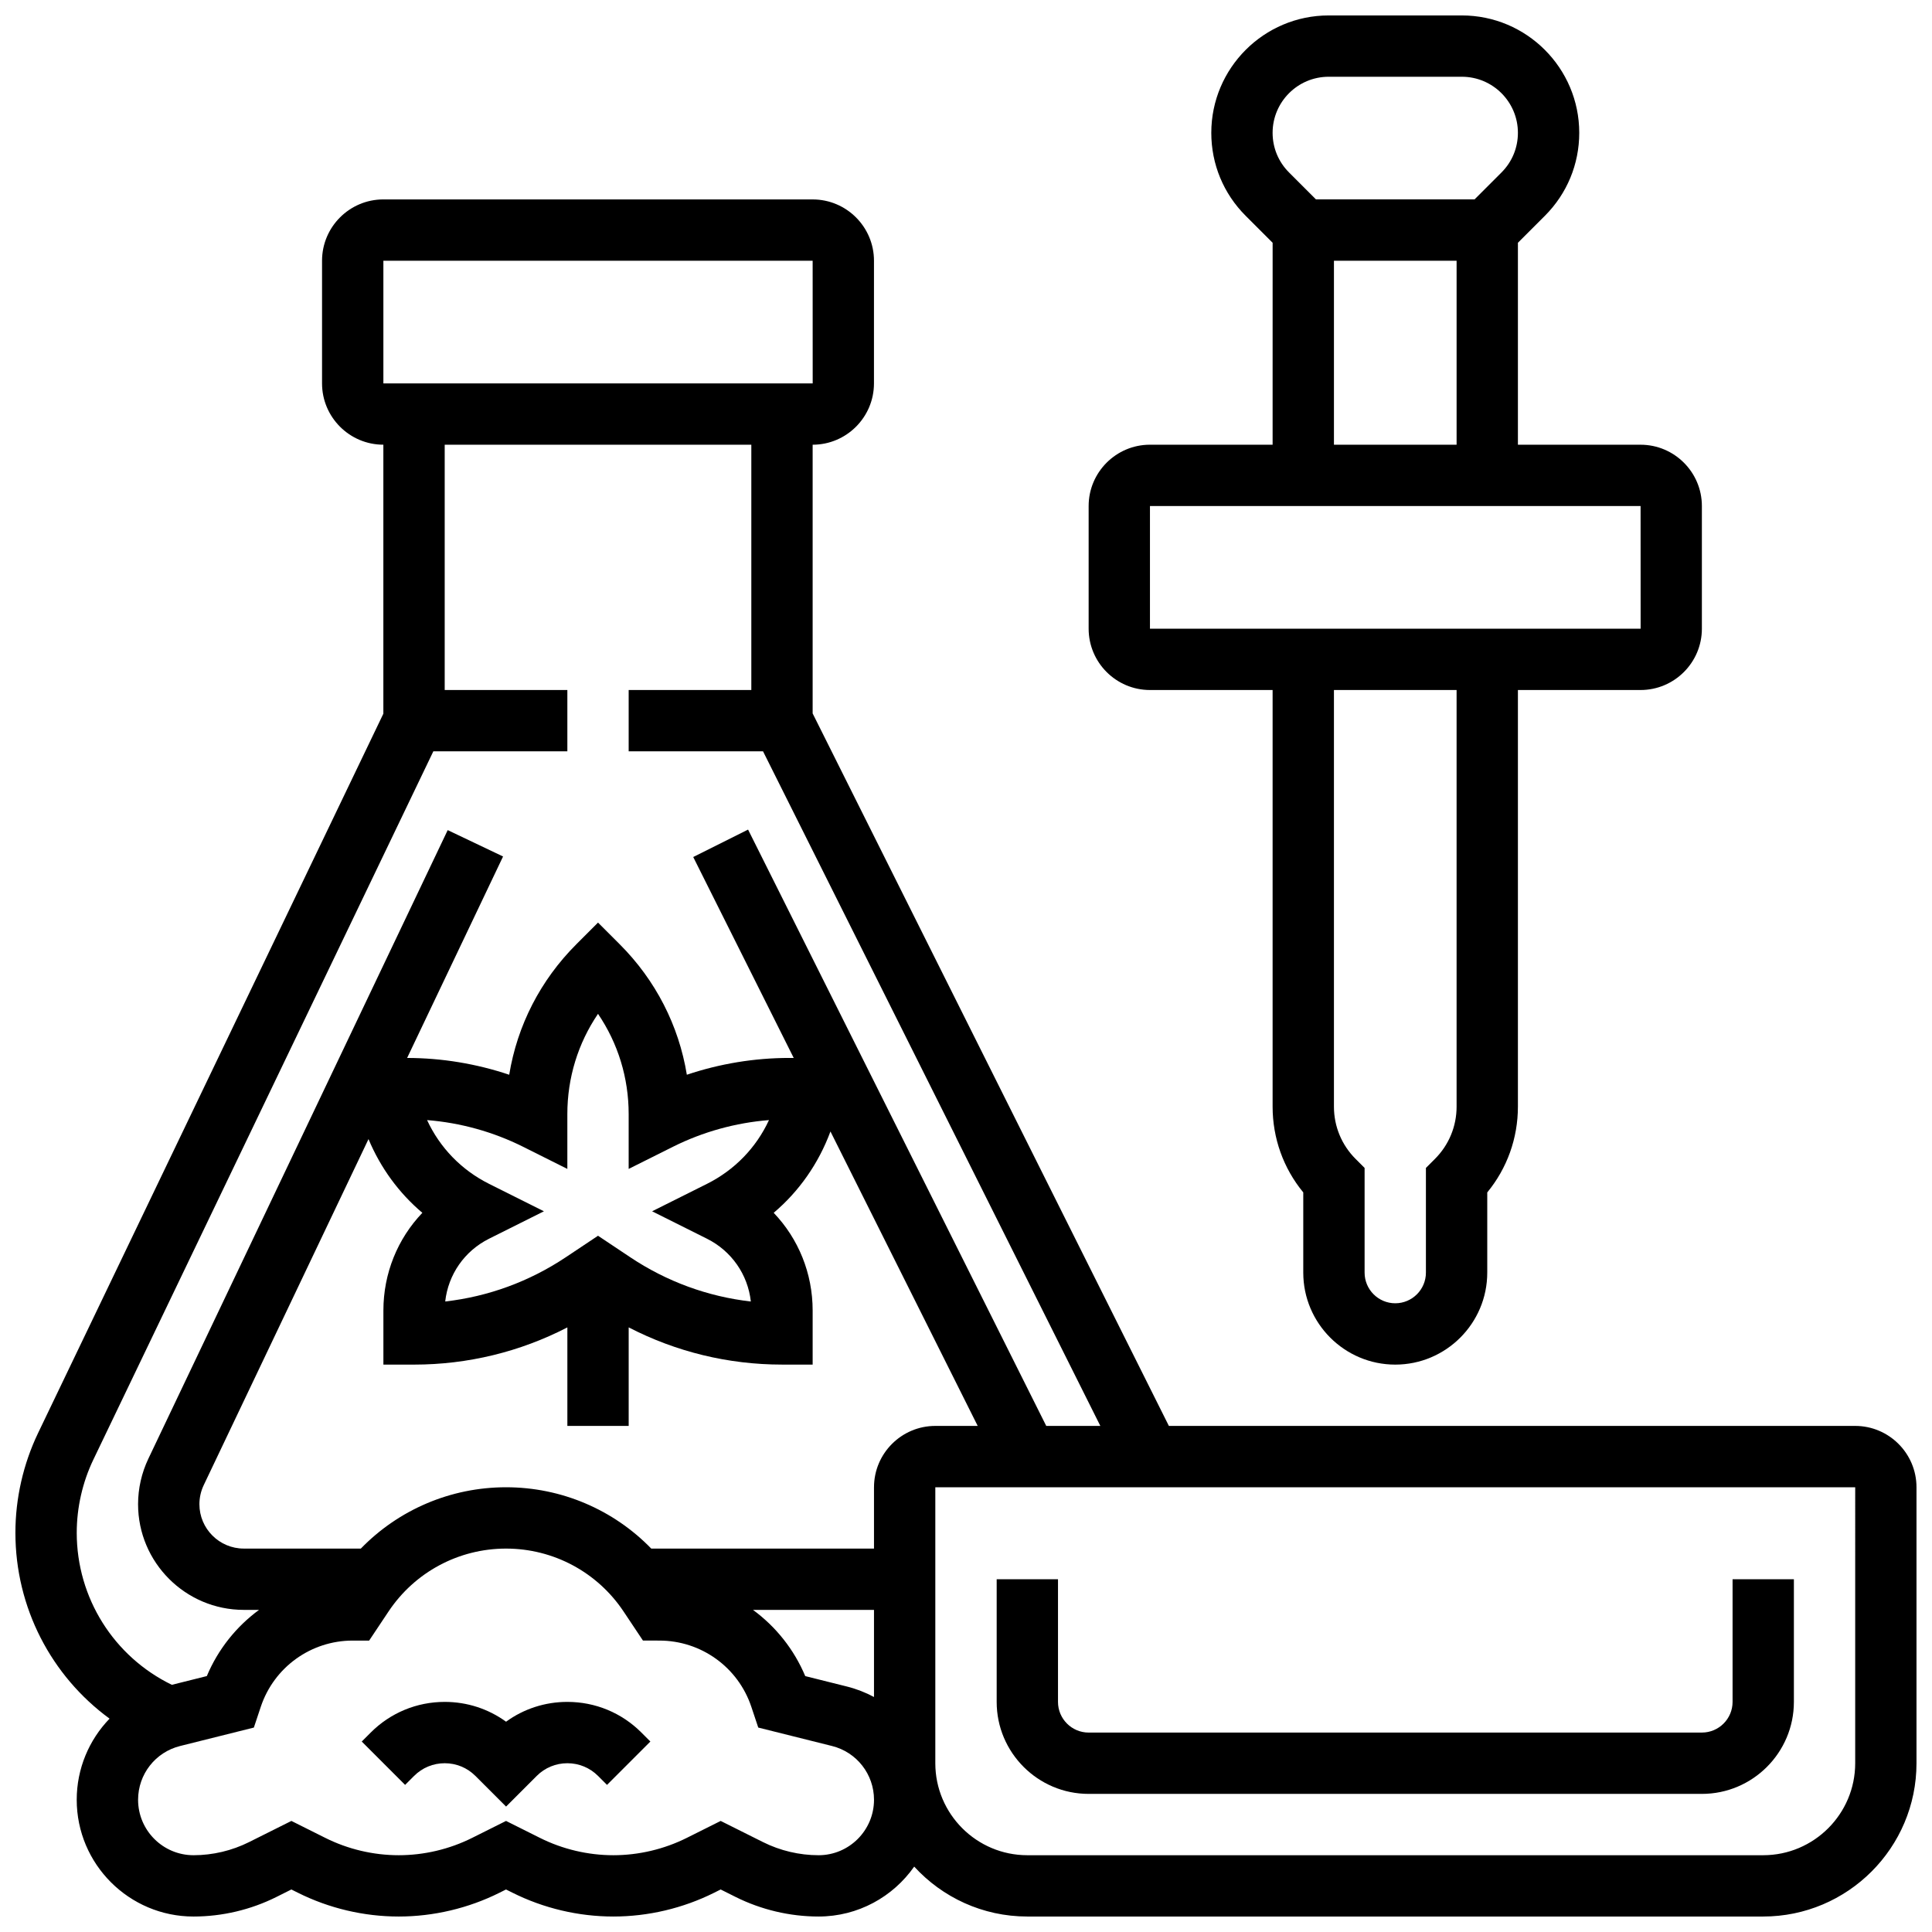
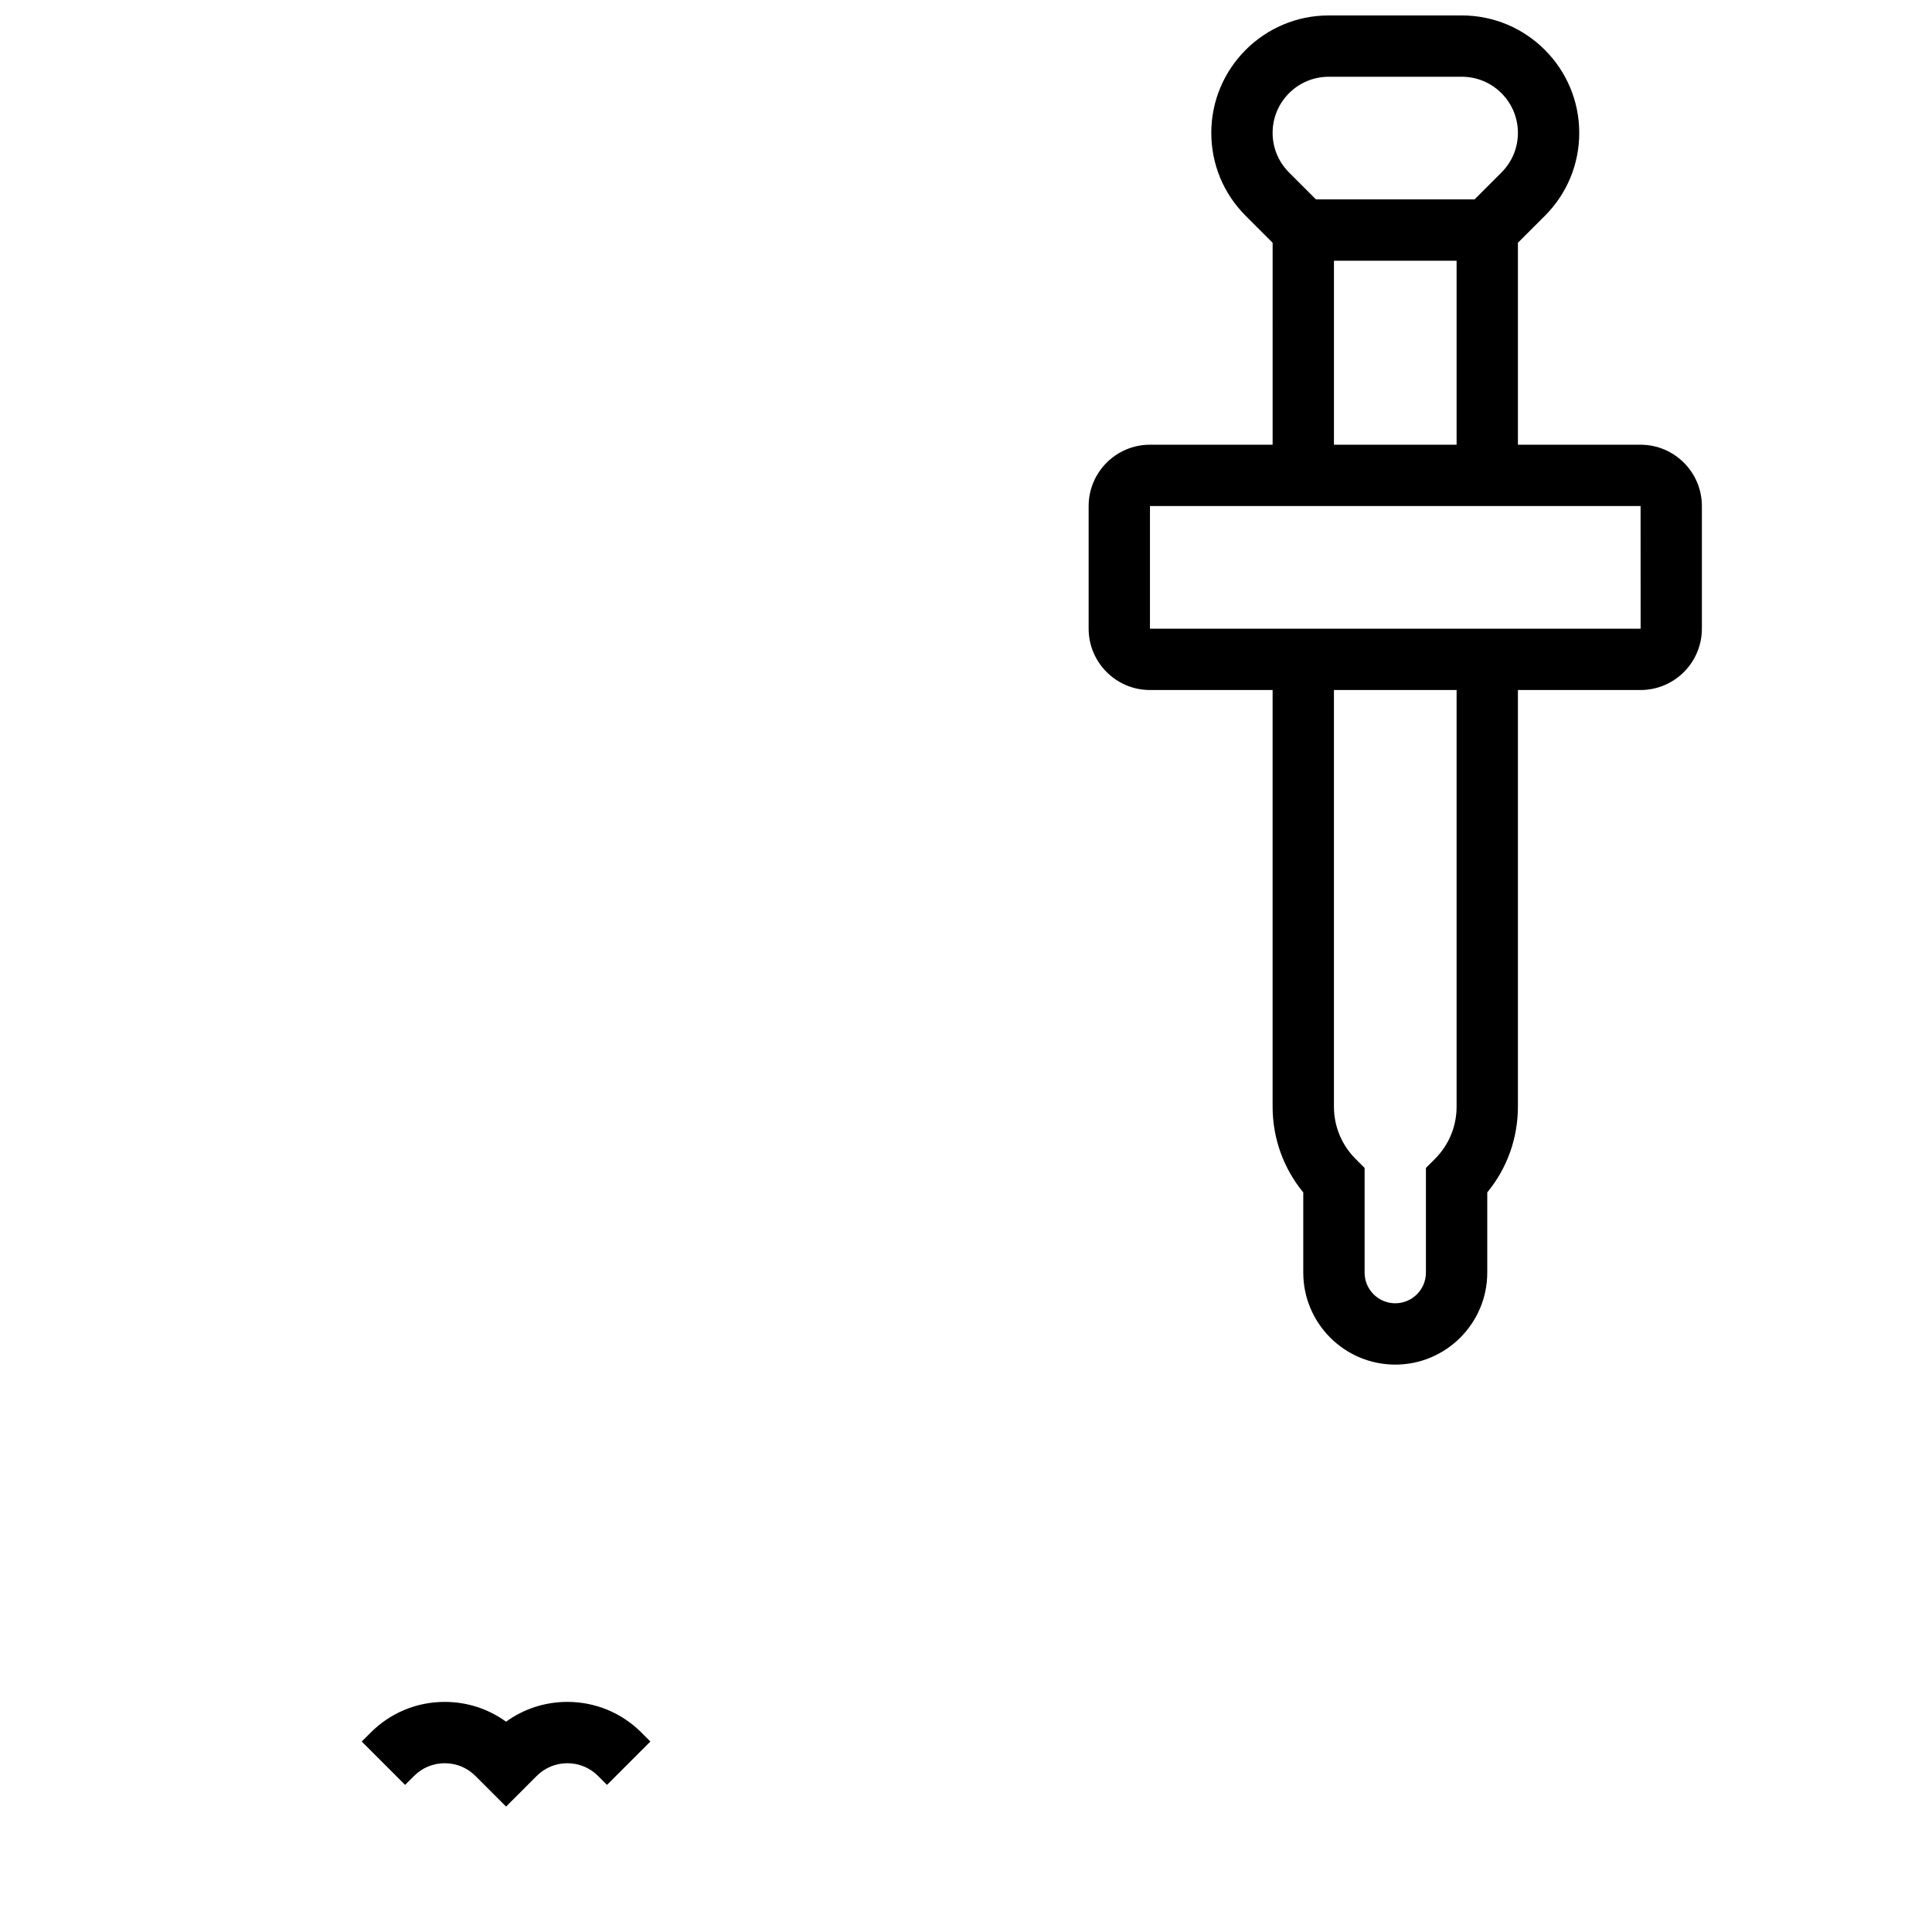
<svg xmlns="http://www.w3.org/2000/svg" width="800px" height="800px" version="1.1" viewBox="144 144 512 512">
  <defs>
    <clipPath id="b">
-       <path d="m148.09 196h503.81v455.9h-503.81z" />
-     </clipPath>
+       </clipPath>
    <clipPath id="a">
      <path d="m432 148.09h164v357.91h-164z" />
    </clipPath>
  </defs>
  <g clip-path="url(#b)">
    <path d="m635.65 521.89h-181.88l-94.41-188.82v-71.215c8.961 0 16.25-7.293 16.25-16.25l0.004-32.504c0-8.961-7.293-16.25-16.25-16.25l-113.77-0.004c-8.961 0-16.25 7.293-16.25 16.25v32.504c0 8.961 7.293 16.25 16.25 16.25v71.285l-91.496 190.62c-3.934 8.199-6.016 17.34-6.016 26.434 0 19.805 9.465 37.938 24.953 49.27-5.43 5.621-8.703 13.234-8.703 21.5 0 17.062 13.883 30.941 30.945 30.941 7.594 0 15.195-1.793 21.988-5.191l3.949-1.977 1.715 0.855c8.258 4.133 17.496 6.312 26.727 6.312s18.469-2.184 26.727-6.309l1.715-0.859 1.715 0.855c8.254 4.133 17.496 6.312 26.727 6.312s18.469-2.184 26.727-6.309l1.715-0.859 3.953 1.977c6.793 3.394 14.395 5.191 21.988 5.191 10.477 0 19.75-5.238 25.348-13.23 7.434 8.125 18.113 13.23 29.969 13.23h195.02c22.402 0 40.629-18.227 40.629-40.629v-73.133c0-8.961-7.289-16.254-16.25-16.254zm-390.05-308.79h113.76l0.012 32.504h-0.012-113.76zm-81.262 337.09c0-6.676 1.527-13.383 4.414-19.398l90.086-187.68h35.516v-16.25h-32.504v-65.008h81.258v65.008h-32.504v16.25h35.609l89.387 178.77h-14.336l-79.016-158.03-14.535 7.269 26.629 53.246h-1.184c-9.199 0-18.41 1.523-27.137 4.453-2.133-13.035-8.266-25.051-17.789-34.574l-5.75-5.746-5.746 5.746c-9.527 9.523-15.66 21.539-17.789 34.574-8.703-2.922-17.883-4.441-27.055-4.449l25.426-53.391-14.672-6.988-79.332 166.59c-1.781 3.738-2.723 7.902-2.723 12.043 0 15.445 12.566 28.012 28.012 28.012h4.047c-6.004 4.406-10.844 10.41-13.84 17.543l-9.27 2.316c-15.391-7.488-25.203-23.035-25.203-40.312zm211.28 43.535c-2.231-1.199-4.637-2.144-7.184-2.781l-11.035-2.758c-2.996-7.133-7.836-13.133-13.84-17.543h32.059zm0-55.586v16.25h-59.031c-10.008-10.309-23.812-16.25-38.48-16.25s-28.473 5.945-38.48 16.25h-31.02c-6.484 0-11.762-5.273-11.762-11.758 0-1.738 0.395-3.484 1.145-5.055l43.668-91.703c3.184 7.625 8.059 14.281 14.27 19.539-6.543 6.844-10.324 16.023-10.324 25.891v14.332h8.125c14.234 0 28.105-3.387 40.629-9.859v26.109h16.25v-26.113c12.527 6.473 26.395 9.859 40.629 9.859h8.125v-14.332c0-9.867-3.781-19.043-10.324-25.891 6.75-5.715 11.906-13.094 15.043-21.555l39.02 78.031h-11.23c-8.961 0-16.25 7.293-16.25 16.254zm-53.246-90.246c7.906-3.953 16.598-6.356 25.414-7.055-3.387 7.32-9.109 13.234-16.43 16.898l-14.539 7.269 14.535 7.269c6.535 3.269 10.84 9.508 11.629 16.641-11.379-1.297-22.273-5.273-31.895-11.688l-8.602-5.738-8.602 5.734c-9.625 6.414-20.52 10.391-31.895 11.688 0.789-7.133 5.094-13.375 11.629-16.641l14.531-7.266-14.535-7.269c-7.32-3.66-13.043-9.578-16.43-16.898 8.816 0.699 17.508 3.102 25.414 7.055l11.758 5.883v-14.543c0-9.605 2.84-18.777 8.125-26.551 5.285 7.773 8.125 16.945 8.125 26.551v14.543zm38.555 187.76c-5.082 0-10.172-1.203-14.719-3.477l-11.219-5.609-8.984 4.492c-6.012 3.004-12.738 4.594-19.457 4.594s-13.449-1.586-19.457-4.594l-8.984-4.492-8.984 4.492c-6.008 3.004-12.738 4.594-19.457 4.594s-13.449-1.586-19.457-4.594l-8.984-4.492-11.223 5.609c-4.543 2.273-9.633 3.477-14.715 3.477-8.102 0-14.691-6.59-14.691-14.691 0-6.754 4.574-12.613 11.129-14.25l19.551-4.887 1.828-5.484c3.5-10.508 13.297-17.57 24.375-17.57h4.348l5.141-7.711c6.957-10.438 18.598-16.668 31.141-16.668s24.184 6.231 31.141 16.664l5.141 7.711 4.348 0.004c11.078 0 20.875 7.062 24.379 17.57l1.828 5.481 19.551 4.887c6.551 1.637 11.125 7.5 11.125 14.25 0 8.105-6.59 14.695-14.691 14.695zm274.72-24.379c0 13.441-10.938 24.379-24.379 24.379h-195.02c-13.441 0-24.379-10.938-24.379-24.379v-73.133h243.78z" />
  </g>
-   <path d="m432.5 619.4h162.52c13.441 0 24.379-10.938 24.379-24.379v-32.504h-16.25v32.504c0 4.481-3.644 8.125-8.125 8.125l-162.52 0.004c-4.481 0-8.125-3.644-8.125-8.125v-32.504h-16.25v32.504c-0.004 13.441 10.934 24.375 24.375 24.375z" />
  <g clip-path="url(#a)">
    <path d="m448.75 326.86h32.504v110.4c0 8.391 2.863 16.344 8.125 22.742v21.254c0 13.441 10.938 24.379 24.379 24.379 13.441 0 24.379-10.938 24.379-24.379v-21.254c5.262-6.398 8.125-14.348 8.125-22.742v-110.4h32.504c8.961 0 16.25-7.293 16.25-16.25v-32.504c0-8.961-7.293-16.25-16.25-16.25h-32.504v-53.52l7.141-7.141c5.875-5.875 9.113-13.688 9.113-21.996 0-17.152-13.957-31.109-31.109-31.109h-35.293c-17.156 0-31.109 13.957-31.109 31.109 0 8.309 3.234 16.121 9.113 21.996l7.141 7.141-0.004 53.516h-32.504c-8.961 0-16.25 7.293-16.25 16.25v32.504c0 8.965 7.289 16.254 16.25 16.254zm81.262 110.4c0 5.238-2.039 10.168-5.746 13.871l-2.383 2.383v27.742c0 4.481-3.644 8.125-8.125 8.125s-8.125-3.644-8.125-8.125v-27.742l-2.379-2.379c-3.707-3.707-5.746-8.633-5.746-13.871v-110.4h32.504zm-33.898-272.92h35.293c8.191 0 14.855 6.668 14.855 14.859 0 3.969-1.547 7.699-4.352 10.504l-7.141 7.141h-42.023l-7.141-7.141c-2.805-2.805-4.352-6.535-4.352-10.504 0-8.191 6.664-14.859 14.859-14.859zm1.395 48.758h32.504v48.754h-32.504zm-48.758 65.008h130.02l0.012 32.504h-0.012-130.02z" />
  </g>
  <path d="m294.36 595.02c-5.918 0-11.555 1.84-16.25 5.25-4.699-3.41-10.336-5.25-16.25-5.25-7.41 0-14.379 2.887-19.617 8.125l-2.379 2.379 11.492 11.492 2.379-2.379c2.172-2.172 5.055-3.363 8.125-3.363s5.957 1.195 8.125 3.363l8.125 8.125 8.125-8.125c2.172-2.172 5.055-3.363 8.125-3.363s5.957 1.195 8.125 3.363l2.379 2.379 11.492-11.492-2.379-2.379c-5.238-5.242-12.203-8.125-19.617-8.125z" />
</svg>